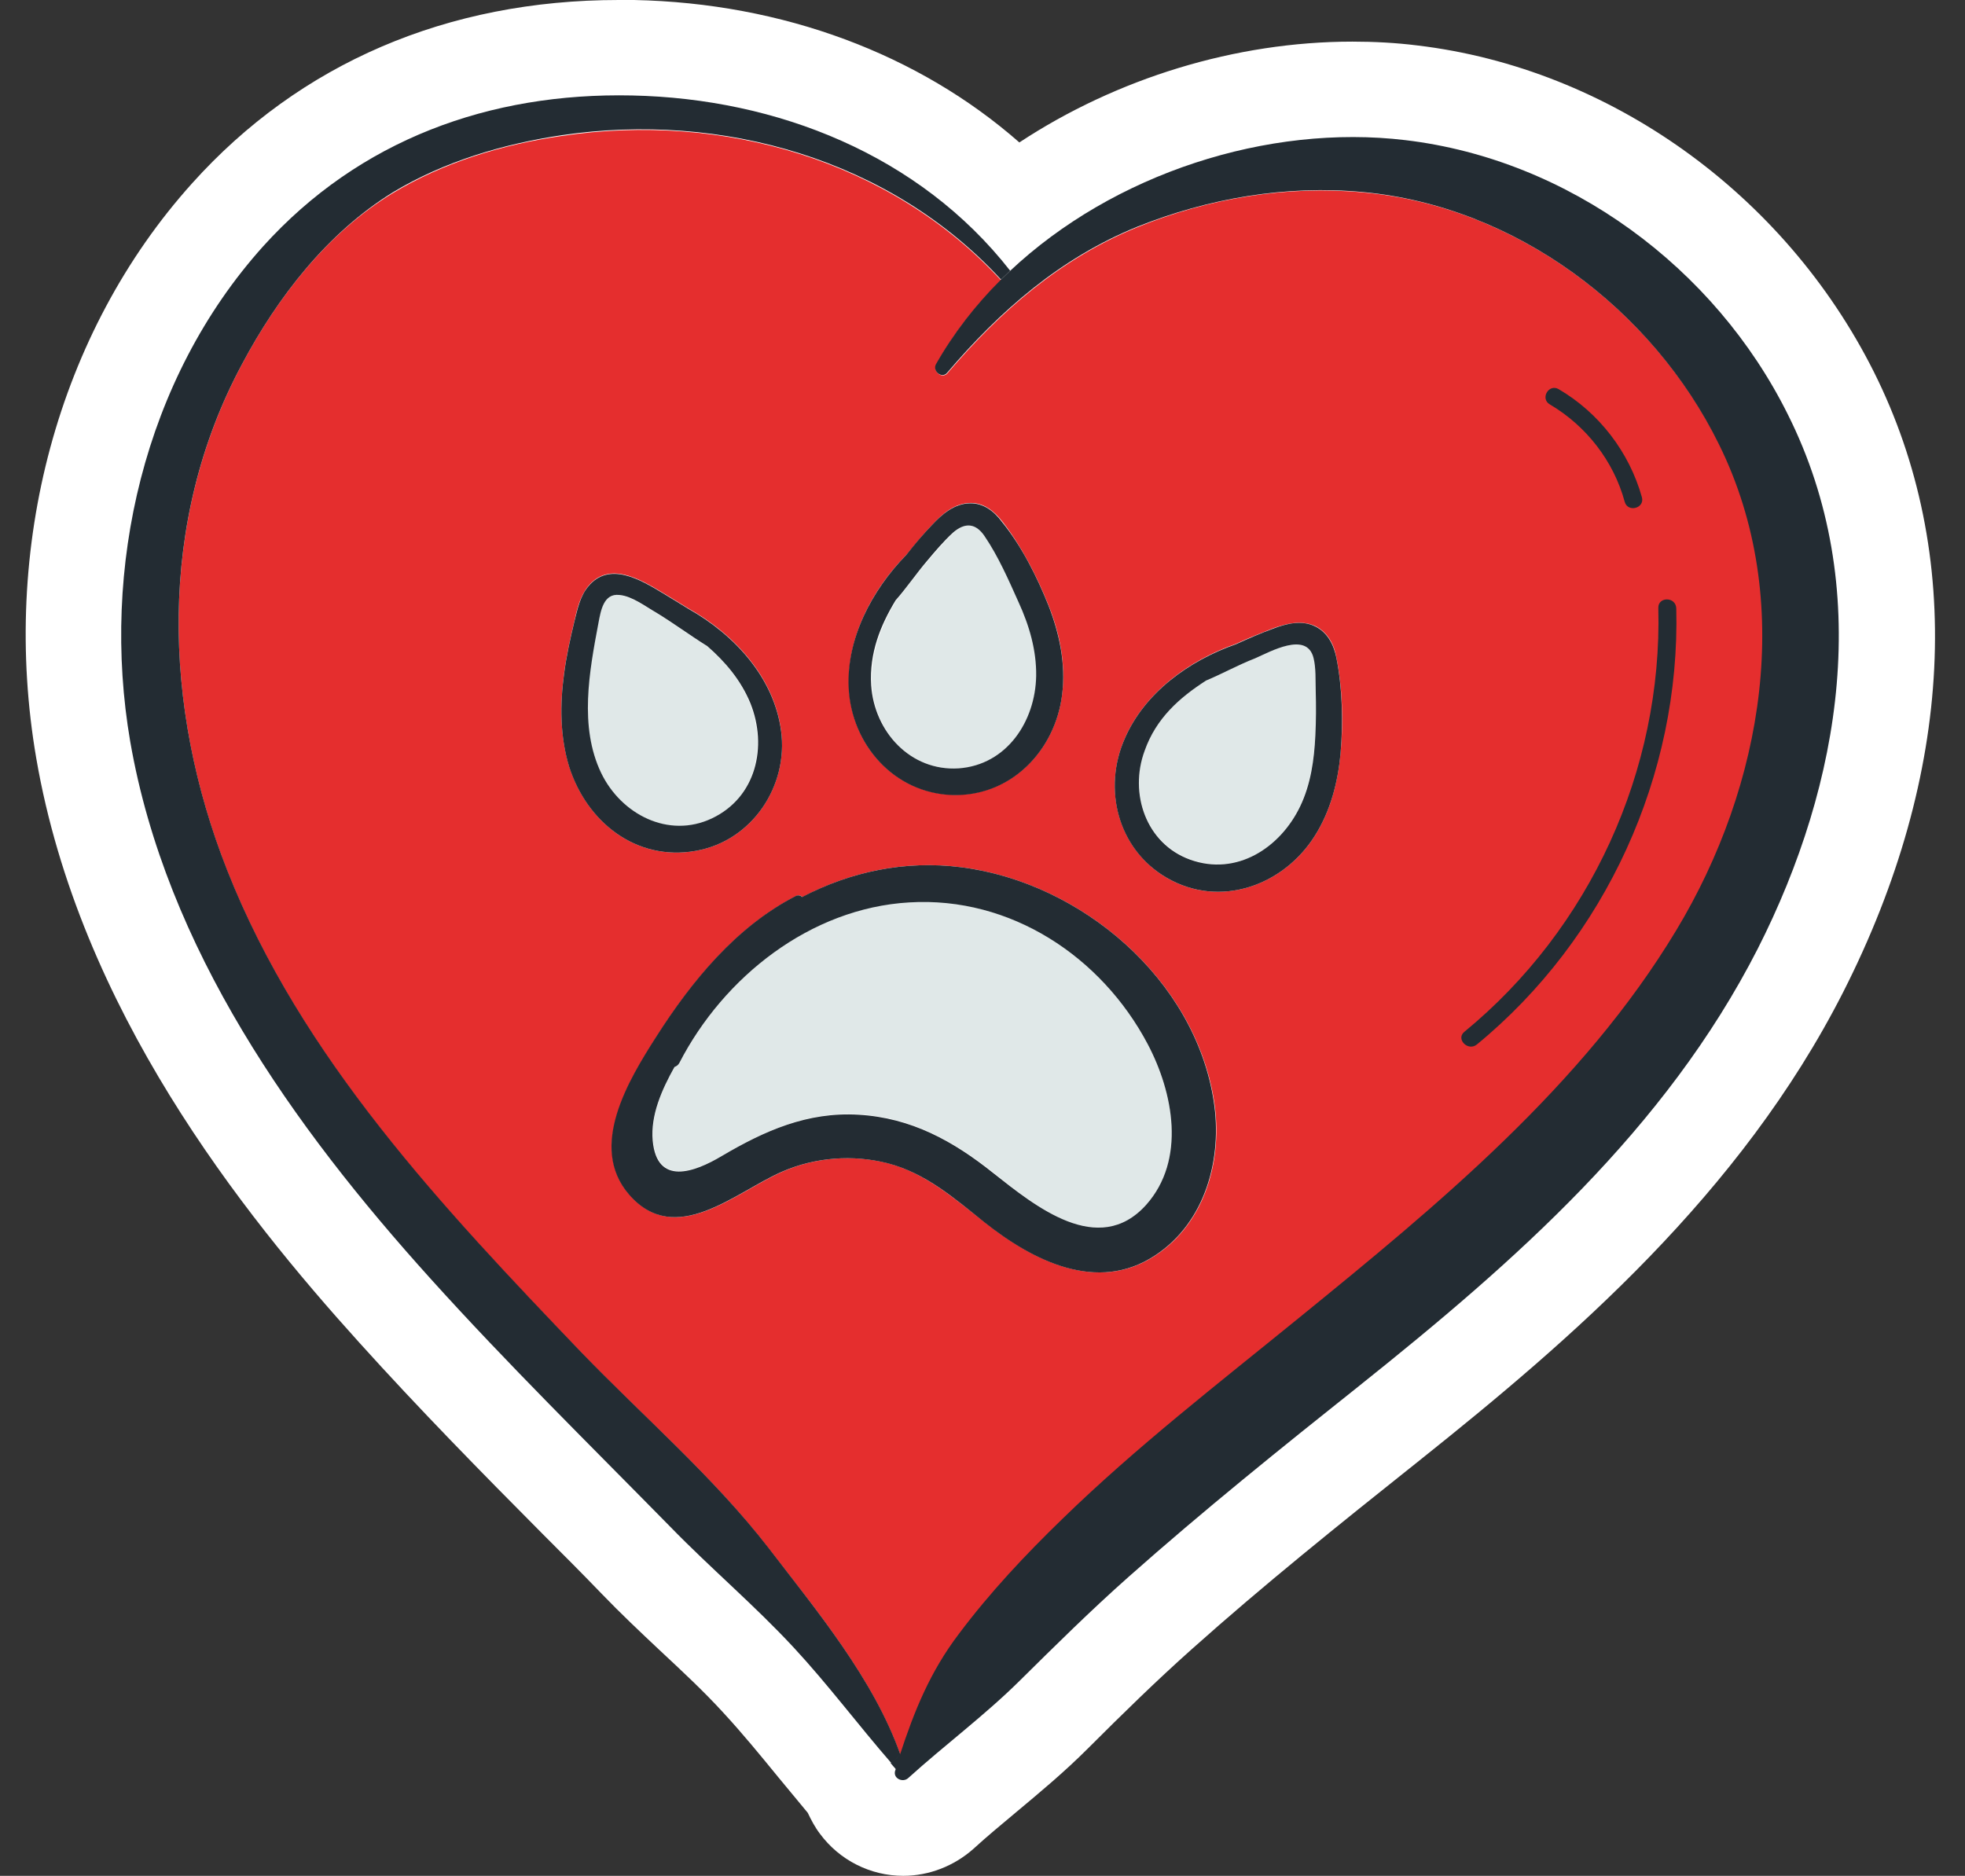
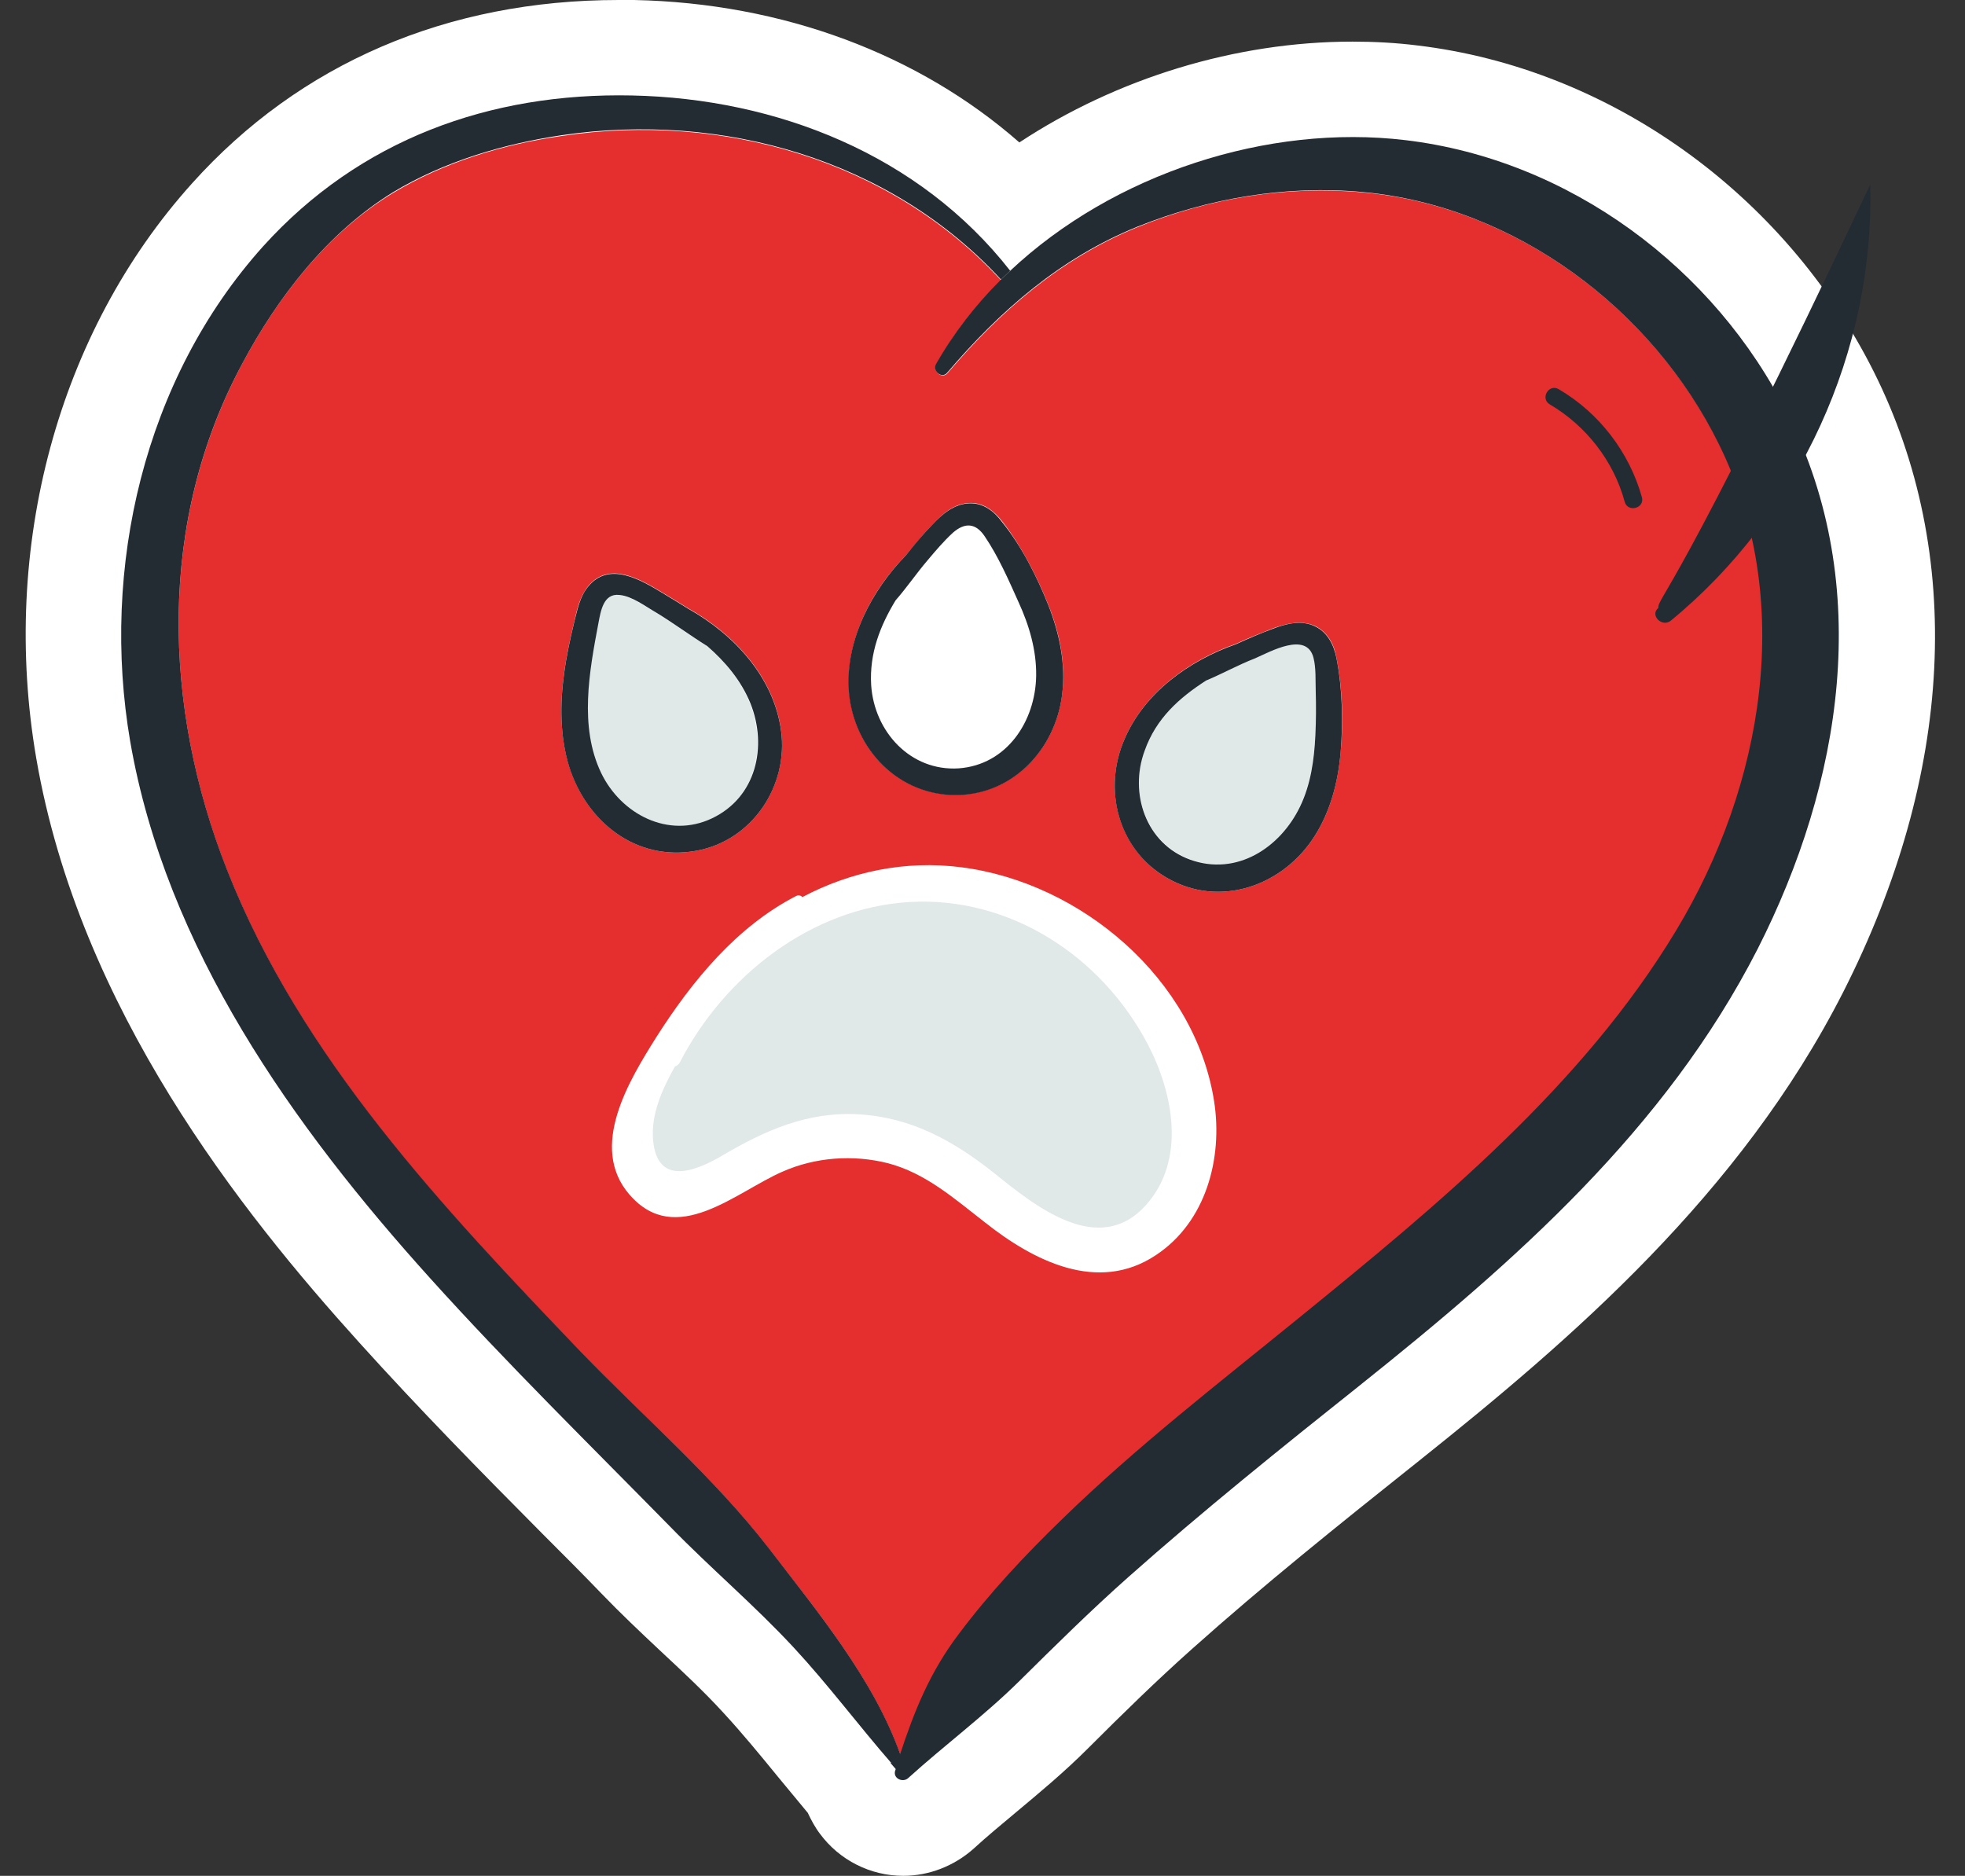
<svg xmlns="http://www.w3.org/2000/svg" height="491.2" preserveAspectRatio="xMidYMid meet" version="1.0" viewBox="-0.7 10.4 514.5 491.2" width="514.5" zoomAndPan="magnify">
  <rect x="-0.7" y="10.4" width="514.5" height="491.2" fill="#333333" stroke="none" />
  <g>
    <g id="change1_1">
      <path d="M235.8,501.6c-8.6,0-16.7-4.1-21.8-11c-1.3-1.7-2.3-3.6-3.2-5.5c-2.6-3.1-5.1-6.2-7.7-9.3 c-4.9-6-9.5-11.6-14.3-16.8c-5.2-5.7-10.8-10.9-16.8-16.5c-5-4.7-10.2-9.6-15.2-14.8c-5-5.2-10.2-10.4-15.4-15.6 c-16-16.1-32.4-32.8-48-50.1c-30.9-34.2-73.3-87.4-84.6-153c-9.5-55.3,5.7-111.6,40.8-150.6C77.8,27,116.4,10.4,161.3,10.4 c1.3,0,2.7,0,4,0c39,0.8,74.6,14.2,100.9,37.3c25.5-16.8,56.6-26.4,87.2-26.4c5.7,0,11.4,0.3,17,1c50.3,6,96.1,38.8,119.5,85.4 c23.9,47.7,21,105.4-8,162.5C455,323.1,410.6,361.2,371,392.8c-21.6,17.2-40.9,32.7-59.6,49.4c-9.2,8.2-18,16.8-27.2,26 c-6.3,6.3-12.7,11.6-18.8,16.7c-3.8,3.2-7.6,6.3-11.3,9.7C249.1,499,242.6,501.6,235.8,501.6C235.8,501.6,235.8,501.6,235.8,501.6z" fill="#FFF" />
    </g>
    <g>
      <g>
        <g>
          <g>
            <g id="change2_1">
              <path d="M161.4,166.2c3.3,0.4,6.8,3,9.6,4.6c4.6,2.8,8.9,6,13.4,8.8c4.8,4.1,8.8,8.9,11.3,15.1 c4.4,11.3,1.5,24.6-10.1,30.1c-11.4,5.4-23.8-1.2-29-11.9c-5.8-12.1-3.1-26.6-0.7-39.3C156.5,170.4,157.3,165.7,161.4,166.2z" fill="#E0E8E8" />
            </g>
            <g id="change2_2">
              <path d="M343.2,182.5c0.7,2.8,0.5,5.9,0.6,8.8c0.1,3.9,0.1,7.8-0.1,11.6c-0.3,6.4-1.3,12.8-4,18.6 c-5.2,10.9-16.6,18.4-28.8,13.9c-11.6-4.3-16-17.4-11.9-28.5c3.1-8.4,9.1-13.9,16.1-18.4c4.3-1.9,8.4-4.1,12.8-5.9 C332,181,341.4,175.6,343.2,182.5z" fill="#E0E8E8" />
            </g>
            <g id="change2_3">
-               <path d="M257.2,150.8c3.6,5.3,6.3,11.4,8.9,17.3c2.8,6.1,4.6,12.6,4.6,19.3c-0.1,11.9-7.6,23.3-20.3,24.2 c-12.7,0.8-22.1-9.6-22.8-21.8c-0.4-8.4,2.4-15.6,6.4-22.2c2.8-3.4,5.4-7.1,8.3-10.4c2.1-2.4,4.3-5.1,6.7-7.3 C252,147.1,254.8,147.4,257.2,150.8z" fill="#E0E8E8" />
-             </g>
+               </g>
            <g id="change2_4">
              <path d="M299.8,283.8c6.7,12.8,10.1,30.3-0.4,42.1c-12.4,13.9-29.1,0.3-39.9-8.4c-10.6-8.4-21.6-14.5-35.3-15.3 c-13.4-0.8-24.6,4.2-35.8,10.8c-7.3,4.3-17,7.9-18.1-4c-0.6-6.8,2.4-13.4,5.7-19.3c0.5-0.2,1-0.5,1.3-1.1 c11.6-22.5,34.3-40.5,60.2-42C263.8,245.1,287.7,260.8,299.8,283.8z" fill="#E0E8E8" />
            </g>
            <g id="change3_1">
              <path d="M251,237.5c-14.8-1.9-29.1,1.2-41.6,7.8c-0.4-0.4-1-0.6-1.6-0.3c-15.6,8-27.3,22.3-36.6,36.9 c-7.1,11.3-17.9,28.8-7.1,41.3c12.2,14.1,27.9-0.7,40.1-6c8.6-3.8,18.5-4.5,27.6-2.2c9.9,2.6,17.4,9.3,25.4,15.5 c12.6,10,29.5,18.7,44.7,8.6c13.2-8.7,17.6-25.4,15.3-40.3C312.2,266.8,282.4,241.5,251,237.5z M248.7,218.5 c15.4,0.4,26.9-11.6,28.7-26.3c1-7.9-0.6-15.9-3.6-23.4c-3-7.5-7.1-15.5-12.1-21.9c-2.1-2.7-4.9-4.9-8.4-4.8 c-4.1,0.1-7.2,2.8-9.8,5.6c-2.4,2.5-4.6,5.2-6.8,7.9c-9.1,9.2-15.7,21.8-15.1,34.8C222.2,205.3,233.3,218,248.7,218.5z M293.8,203.8c-5.8,13.2-1.8,28.9,10.9,36.4c14,8.2,30.7,2.1,38.9-11c4.1-6.5,6-14,6.7-21.6c0.8-8.1,0.5-17.1-1.1-25.1 c-0.6-3.4-2.3-6.6-5.6-8.2c-3.6-1.6-7.5-0.6-10.9,0.6c-3.3,1.3-6.6,2.6-9.8,4.1C310.6,183.3,299,191.8,293.8,203.8z M449.6,126.9c20.1,40.6,11.6,89.3-11.2,127.2c-24.5,40.6-62.3,71.9-98.8,101.5c-21,17.1-42.6,33.8-62,52.7 c-9.7,9.4-18.9,19.2-27,30c-7.6,10.1-11.7,20.3-15.5,31.8c-7-19.9-21.9-37.9-34.6-54.3c-14.3-18.6-32.8-34.4-49.1-51.3 c-36.1-37.6-73.2-76.9-92.6-126.1c-16.9-42.9-18.3-91.3,3.9-132.7C72,88.2,85,71.4,102.1,61c13.4-8.1,28.9-12.8,44.3-15 c41.9-6.3,86,6.3,115,37.8c-6.6,6.6-12.4,13.9-16.9,22c-1.1,1.8,1.5,4,2.9,2.3c13.9-16.3,29.6-30,49.7-38.2 c18.7-7.6,39.1-11,59.2-9.1C396.1,64.4,432,91.4,449.6,126.9z M181.5,233.2c14.8-2.6,24.3-17.1,22.3-31.6 c-1.9-13.9-12.2-25.1-24.3-31.9c-2.3-1.4-4.5-2.8-6.7-4.1c-5.8-3.5-14-8.4-19.5-1.7c-2.1,2.6-2.9,5.9-3.6,9.1 c-1.1,4.6-2.1,9.1-2.7,13.7c-1.1,8.1-1.1,16.4,1.3,24.3C152.9,225.6,165.8,236,181.5,233.2z" fill="#E52E2E" />
            </g>
            <g id="change4_1">
              <path d="M315.1,188.6c-7,4.5-13.1,9.9-16.1,18.4c-4.1,11.1,0.3,24.3,11.9,28.5c12.2,4.4,23.6-3.1,28.8-13.9 c2.8-5.8,3.7-12.3,4-18.6c0.2-3.9,0.2-7.8,0.1-11.6c-0.1-2.9,0.1-6.1-0.6-8.8c-1.8-6.9-11.2-1.6-15.3,0.2 C323.5,184.5,319.4,186.8,315.1,188.6z M343.6,229.2c-8.2,13.1-24.9,19.2-38.9,11c-12.8-7.5-16.7-23.3-10.9-36.4 c5.2-12,16.8-20.4,29.1-24.7c3.3-1.5,6.5-2.9,9.8-4.1c3.4-1.3,7.4-2.3,10.9-0.6c3.3,1.6,4.9,4.8,5.6,8.2c1.6,8,1.8,17,1.1,25.1 C349.6,215.2,347.7,222.7,343.6,229.2z" fill="#232C33" />
            </g>
            <g id="change4_2">
              <path d="M356.2,60.7c-20.1-1.9-40.5,1.6-59.2,9.1c-20.1,8.2-35.8,21.9-49.7,38.2c-1.4,1.7-4-0.5-2.9-2.3 c4.6-8.1,10.3-15.4,16.9-22l2.4-2.3c27.2-25.6,67.6-38.6,103.6-34.3c42.8,5.1,81,33.4,100.1,71.8c22.6,45.1,14.2,96.5-7.9,140 c-24.1,47.2-63.5,81.8-104.2,114.3c-20.6,16.4-41,32.8-60.6,50.2c-9.8,8.7-19.1,17.9-28.4,27.1c-9.3,9.2-19.6,16.8-29.2,25.5 c-1.4,1.3-4.1,0.1-3.4-2c0.1-0.1,0.1-0.3,0.1-0.4c-0.4-0.5-0.9-1-1.3-1.5l2.4-2.1c3.8-11.6,7.9-21.8,15.5-31.8 c8.1-10.8,17.3-20.6,27-30c19.4-18.9,41-35.6,62-52.7c36.4-29.6,74.3-60.8,98.8-101.5c22.8-37.8,31.3-86.5,11.2-127.2 C432,91.4,396.1,64.4,356.2,60.7z" fill="#232C33" />
            </g>
            <g id="change4_3">
              <path d="M250.3,211.6c12.6-0.9,20.1-12.3,20.3-24.2c0.1-6.7-1.8-13.2-4.6-19.3c-2.6-5.8-5.3-12-8.9-17.3 c-2.3-3.4-5.1-3.7-8.3-0.9c-2.4,2.2-4.6,4.8-6.7,7.3c-2.9,3.4-5.4,7.1-8.3,10.4c-4,6.6-6.9,13.8-6.4,22.2 C228.2,202,237.7,212.4,250.3,211.6z M273.8,168.9c2.9,7.4,4.6,15.4,3.6,23.4c-1.8,14.6-13.3,26.7-28.7,26.3 c-15.4-0.5-26.5-13.3-27.2-28.1c-0.6-12.9,6.1-25.6,15.1-34.8c2.2-2.8,4.4-5.4,6.8-7.9c2.6-2.8,5.8-5.5,9.8-5.6 c3.6-0.1,6.4,2.1,8.4,4.8C266.8,153.4,270.8,161.4,273.8,168.9z" fill="#232C33" />
            </g>
            <g id="change4_4">
-               <path d="M251,237.5c31.4,4,61.2,29.3,66.1,61.3c2.3,14.9-2.1,31.6-15.3,40.3c-15.2,10.1-32.1,1.4-44.7-8.6 c-7.9-6.3-15.4-12.9-25.4-15.5c-9.1-2.3-18.9-1.6-27.6,2.2c-12.2,5.3-27.9,20.1-40.1,6c-10.8-12.5-0.1-30,7.1-41.3 c9.3-14.6,21-28.9,36.6-36.9c0.6-0.3,1.3-0.1,1.6,0.3C221.9,238.7,236.2,235.6,251,237.5z M299.4,325.9 c10.5-11.8,7.1-29.4,0.4-42.1c-12.1-22.9-35.9-38.7-62.4-37.1c-25.9,1.5-48.6,19.5-60.2,42c-0.3,0.6-0.8,0.9-1.3,1.1 c-3.3,5.9-6.3,12.6-5.7,19.3c1.1,11.9,10.9,8.3,18.1,4c11.2-6.6,22.4-11.6,35.8-10.8c13.8,0.8,24.8,6.9,35.3,15.3 C270.3,326.2,286.9,339.8,299.4,325.9z" fill="#232C33" />
-             </g>
+               </g>
            <g id="change4_5">
              <path d="M184.5,179.6c-4.5-2.8-8.8-6-13.4-8.8c-2.8-1.6-6.3-4.3-9.6-4.6c-4.2-0.5-4.9,4.2-5.5,7.3 c-2.4,12.7-5.1,27.2,0.7,39.3c5.2,10.8,17.6,17.3,29,11.9c11.6-5.5,14.6-18.8,10.1-30.1C193.3,188.5,189.2,183.7,184.5,179.6z M181.5,233.2c-15.7,2.8-28.6-7.6-33.2-22.1c-2.4-7.9-2.4-16.3-1.3-24.3c0.6-4.6,1.6-9.1,2.7-13.7c0.8-3.2,1.5-6.6,3.6-9.1 c5.5-6.7,13.7-1.8,19.5,1.7c2.2,1.3,4.4,2.7,6.7,4.1c12.1,6.8,22.4,18,24.3,31.9C205.8,216.1,196.3,230.6,181.5,233.2z" fill="#232C33" />
            </g>
            <g id="change4_6">
              <path d="M58.8,238.3c19.4,49.2,56.6,88.5,92.6,126.1c16.3,16.9,34.8,32.8,49.1,51.3 c12.6,16.4,27.6,34.4,34.6,54.3l-2.4,2.1c-8.7-10-16.6-20.6-25.6-30.3c-10.3-11.1-21.8-20.8-32.3-31.6 c-21.1-21.5-42.6-42.6-62.8-65c-36-39.9-69.2-86.5-78.6-140.6c-7.8-45.4,3.6-95,34.8-129.7c25.2-27.9,59.3-40.3,96.6-39.5 c38,0.8,75.3,15.6,99,45.9l-2.4,2.3c-29-31.5-73.1-44-115-37.8c-15.4,2.3-30.9,6.9-44.3,15C85,71.4,72,88.2,62.7,105.7 C40.5,147,41.9,195.5,58.8,238.3z" fill="#232C33" />
            </g>
          </g>
        </g>
      </g>
      <g>
        <g id="change4_7">
          <path d="M405.1,116.3c9.5,5.6,16.7,14.8,19.6,25.5c0.8,2.9,5.3,1.7,4.5-1.2c-3.3-11.8-11.2-22.1-21.8-28.3 C404.8,110.8,402.5,114.8,405.1,116.3L405.1,116.3z" fill="#232C33" />
        </g>
      </g>
      <g>
        <g id="change4_8">
-           <path d="M433.5,169.6c1.1,42.5-17.9,84-50.8,111c-2.3,1.9,1,5.2,3.3,3.3c33.7-27.7,53.3-70.6,52.2-114.2 C438.1,166.6,433.4,166.6,433.5,169.6L433.5,169.6z" fill="#232C33" />
+           <path d="M433.5,169.6c-2.3,1.9,1,5.2,3.3,3.3c33.7-27.7,53.3-70.6,52.2-114.2 C438.1,166.6,433.4,166.6,433.5,169.6L433.5,169.6z" fill="#232C33" />
        </g>
      </g>
    </g>
  </g>
</svg>